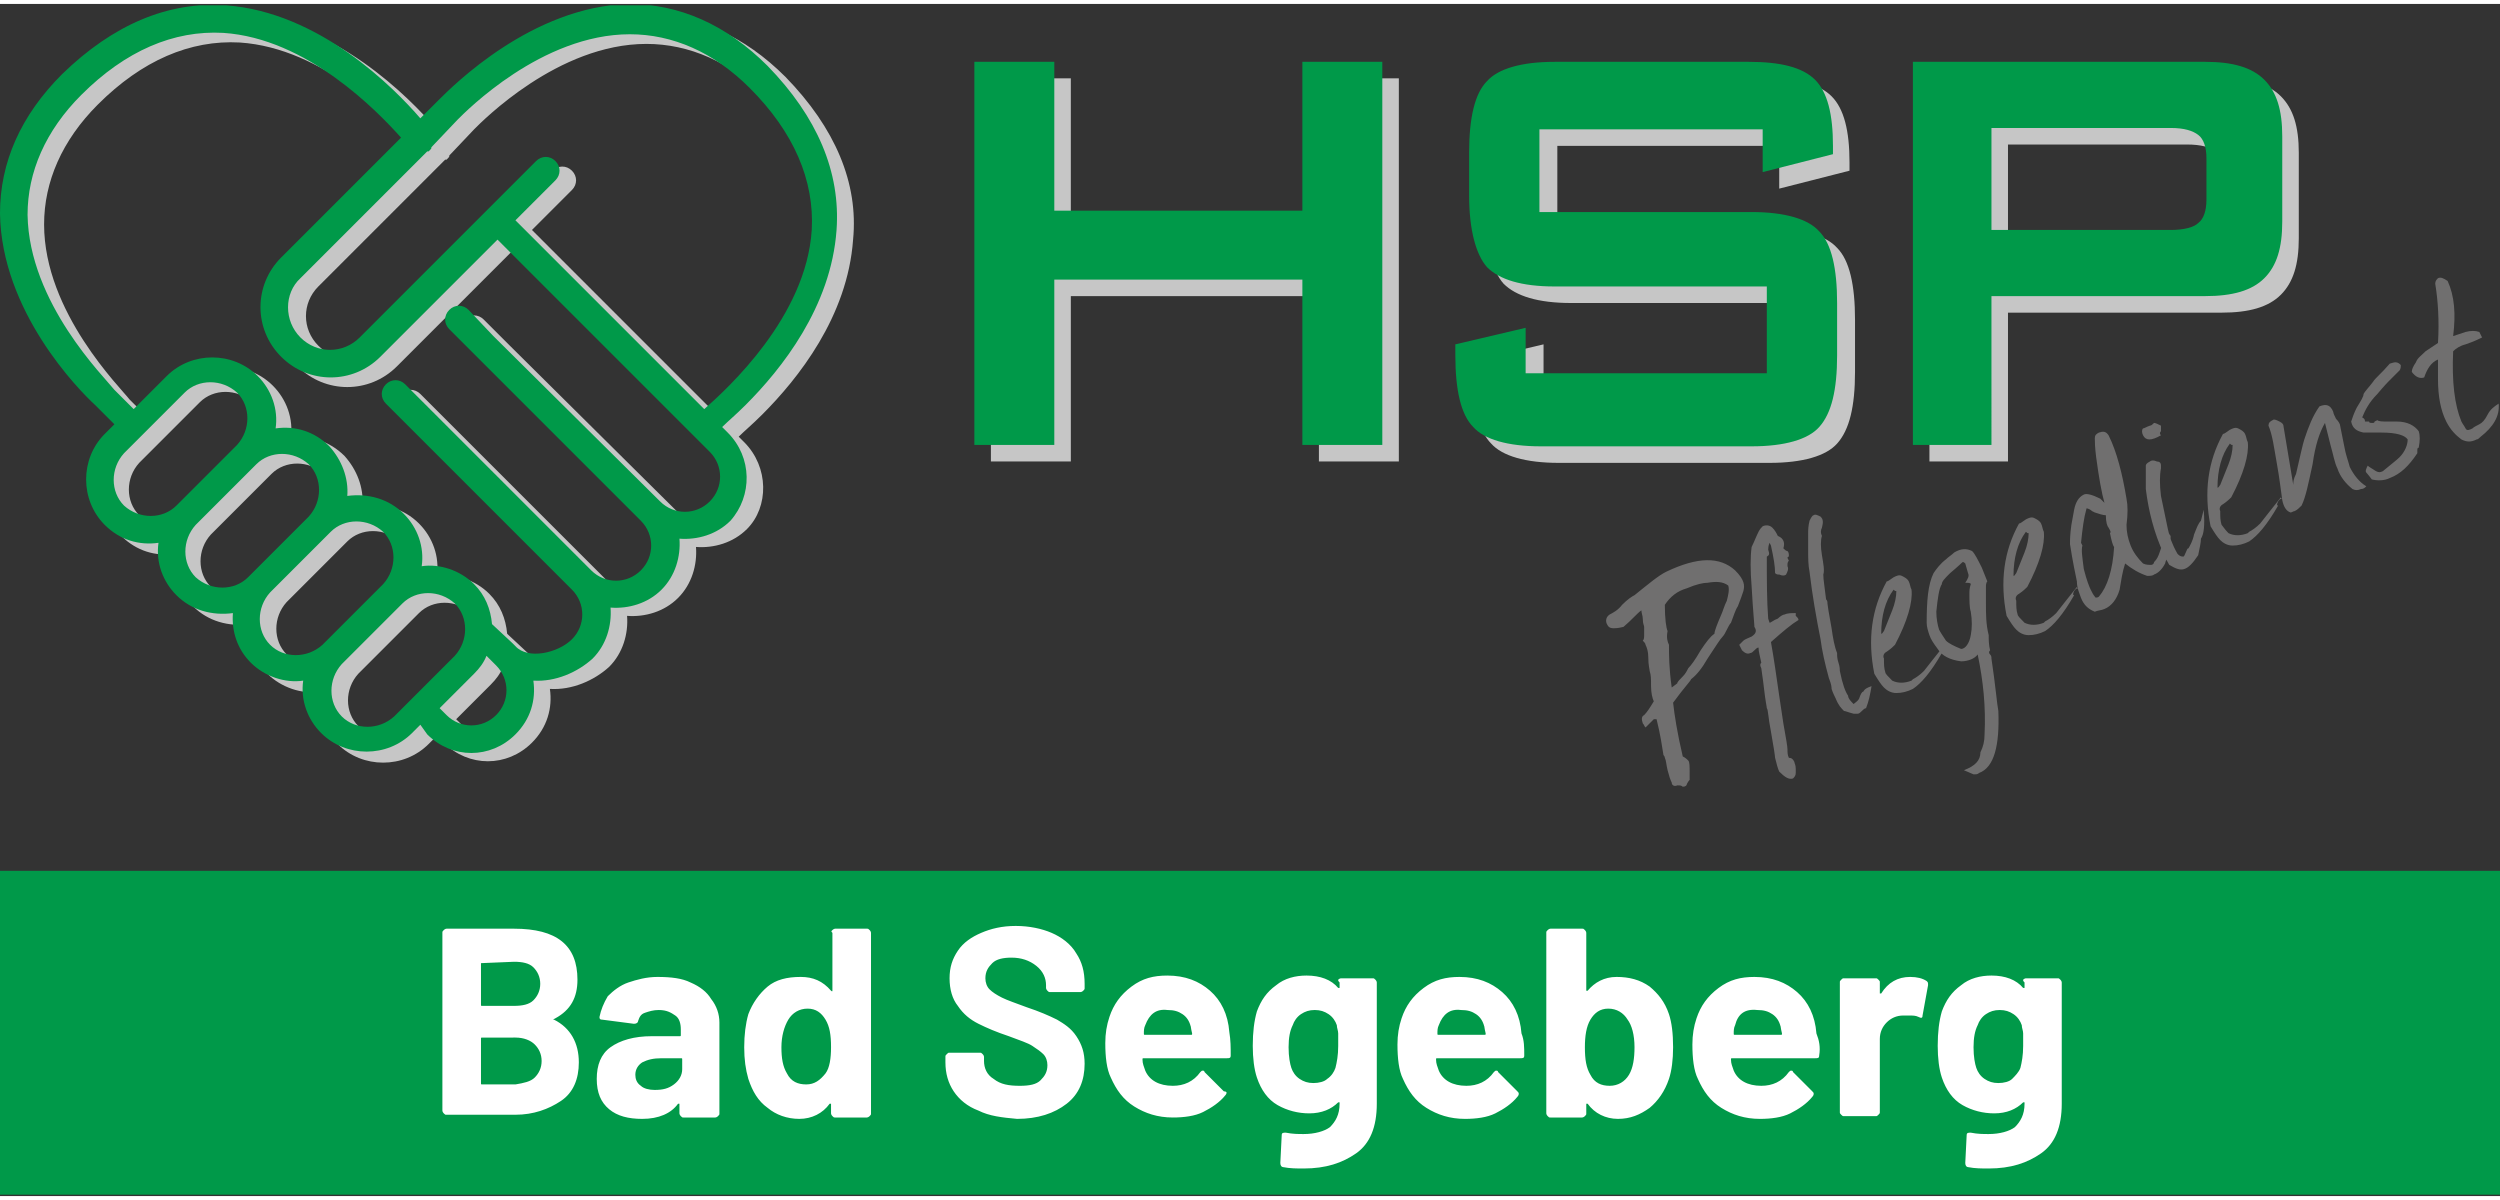
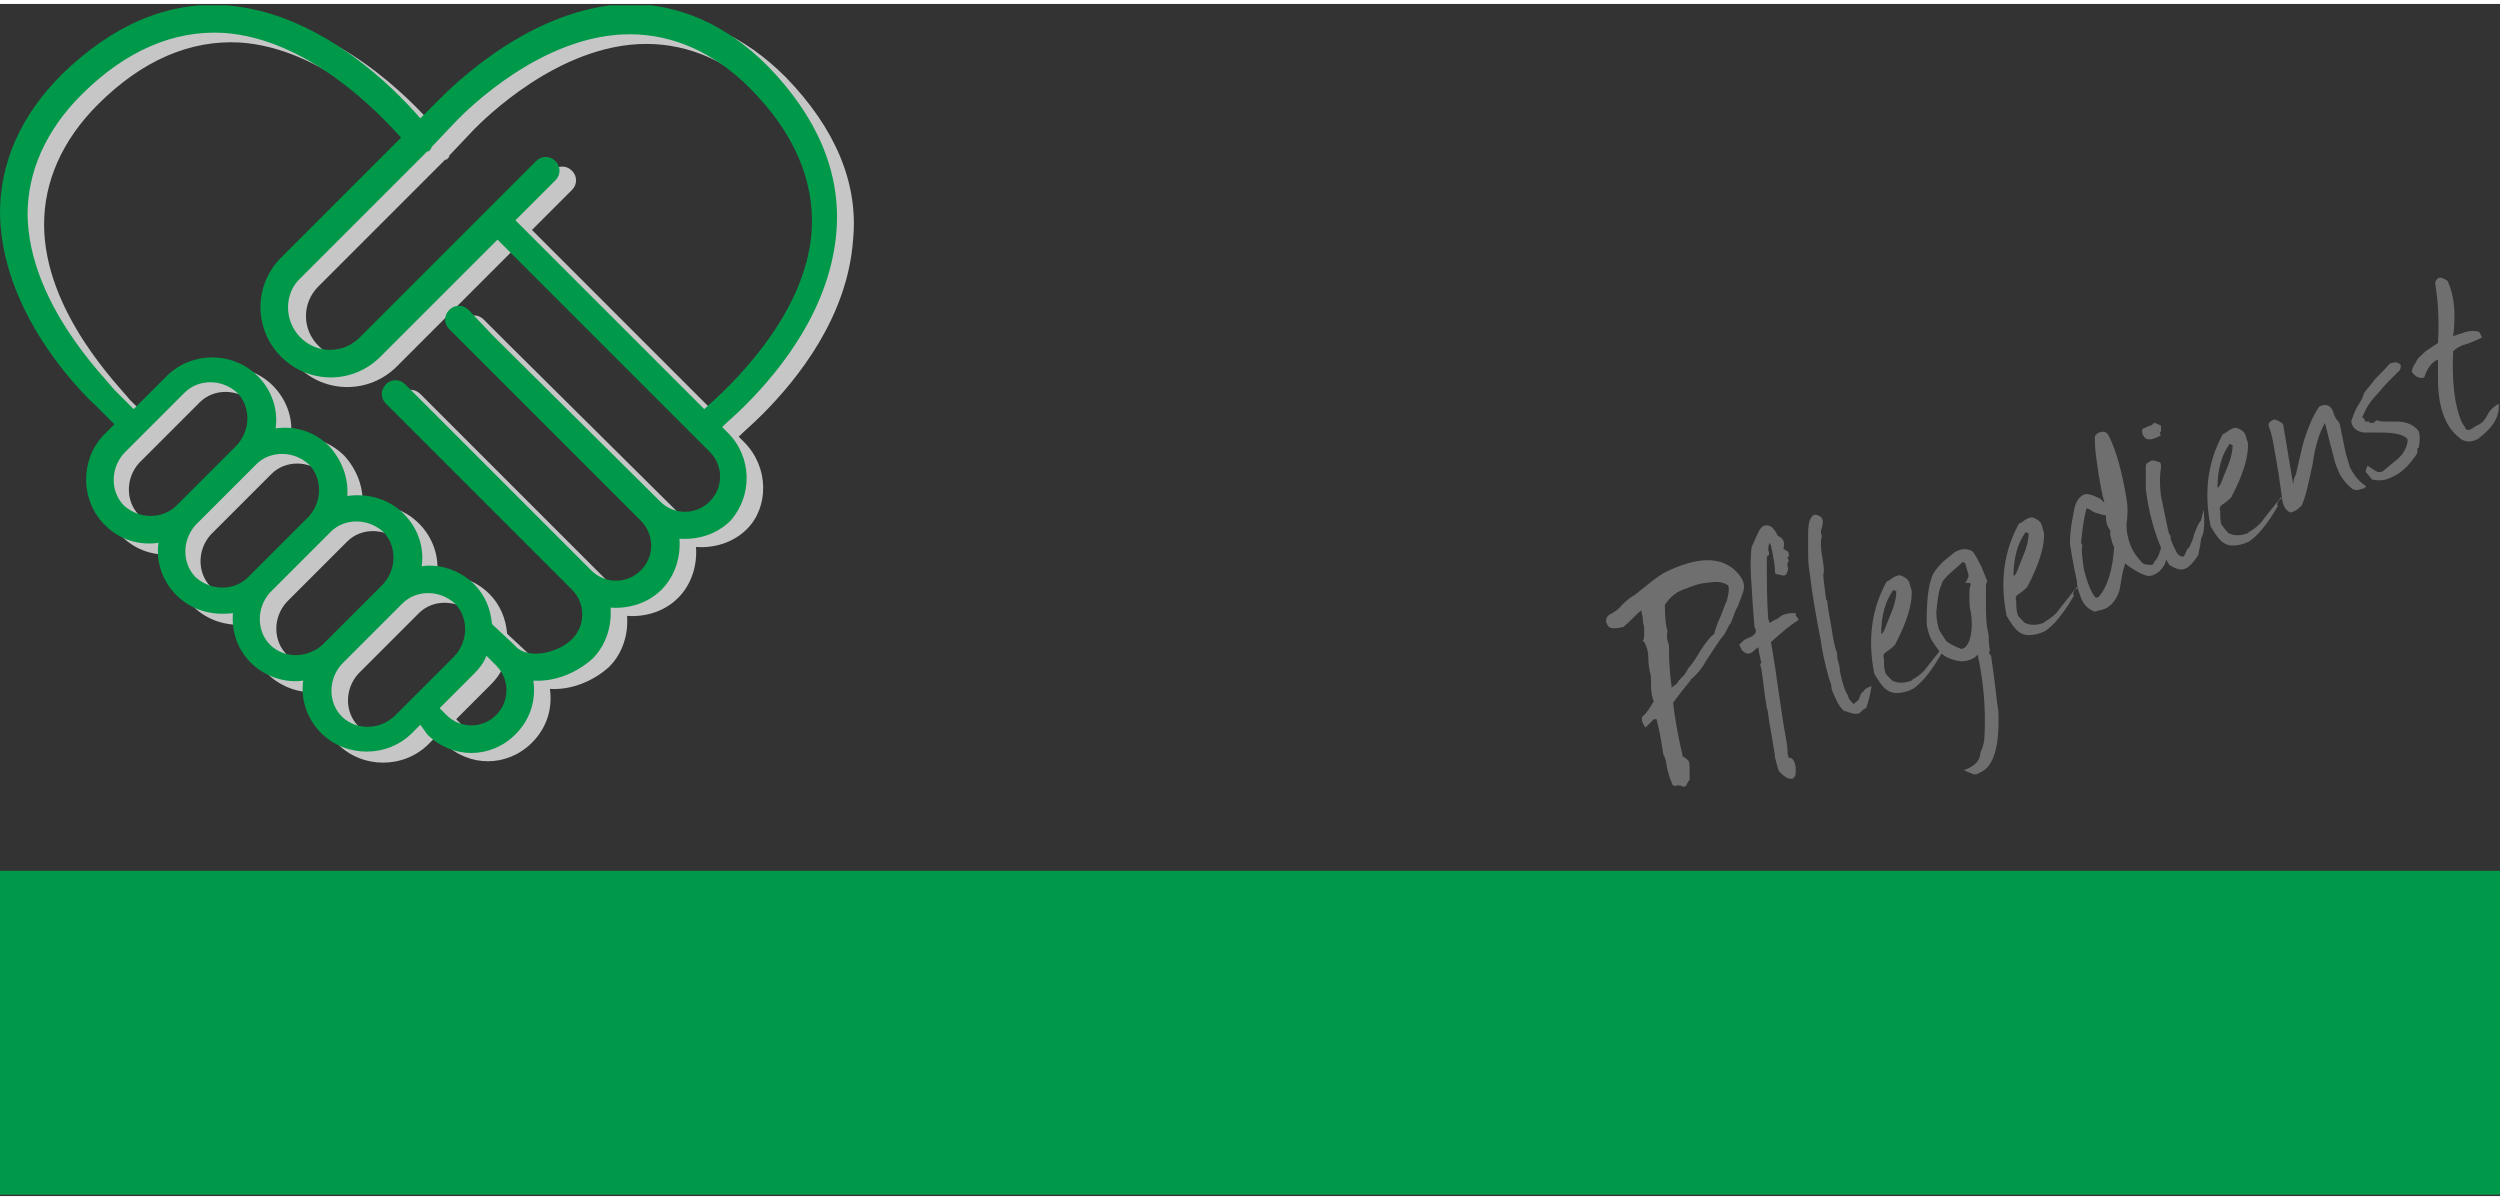
<svg xmlns="http://www.w3.org/2000/svg" xmlns:xlink="http://www.w3.org/1999/xlink" version="1.1" id="Ebene_1" x="0" y="0" viewBox="0 0 181.4 86.5" style="enable-background:new 0 0 181.4 86.5" xml:space="preserve" width="100" height="48">
  <rect x="0" y="0" width="181.4" height="86.5" fill="#333333" stroke="none" />
  <style>
        .st1{clip-path:url(#SVGID_4_);fill:#009949}.st5{fill:#fff}
    </style>
  <defs>
-     <path id="SVGID_1_" d="M0 .1h181.4v58.8H0z" />
-   </defs>
+     </defs>
  <clipPath id="SVGID_2_">
    <use xlink:href="#SVGID_1_" style="overflow:visible" />
  </clipPath>
  <path d="M71.9 33.2V5.4h5.8v10.8h18V5.4h5.8v27.8h-5.8v-12h-18v12h-5.8zm57.3-22.9H113v6h15.4c2.4 0 4.1.5 4.9 1.4.9.9 1.3 2.7 1.3 5.2v3.8c0 2.5-.4 4.2-1.3 5.2-.8.9-2.5 1.4-4.9 1.4h-15.3c-2.4 0-4.1-.5-4.9-1.4-.9-.9-1.3-2.7-1.3-5.2v-.8l5.1-1.2V28h17.5v-6.3H114c-2.4 0-4-.5-4.9-1.4-.8-.9-1.3-2.7-1.3-5.2V12c0-2.5.4-4.3 1.3-5.2.8-.9 2.5-1.4 4.9-1.4h14.1c2.3 0 3.9.4 4.8 1.3.9.9 1.3 2.5 1.3 4.8v.6l-5.1 1.3v-3.1zm29.5-.1h-13v7.4h13c1 0 1.7-.2 2.1-.5.4-.3.6-.9.6-1.7v-3c0-.8-.2-1.4-.6-1.7-.4-.3-1.1-.5-2.1-.5m-18.7 23V5.4h21.2c2 0 3.4.4 4.3 1.3.9.9 1.3 2.2 1.3 4.1V17c0 1.9-.4 3.2-1.3 4.1-.9.9-2.3 1.3-4.3 1.3h-15.5v10.8H140z" style="clip-path:url(#SVGID_2_);fill:#c6c6c6" />
  <defs>
    <path id="SVGID_3_" d="M0 .1h181.4V57H0z" />
  </defs>
  <clipPath id="SVGID_4_">
    <use xlink:href="#SVGID_3_" style="overflow:visible" />
  </clipPath>
-   <path class="st1" d="M70.7 32V4.2h5.8V15h18V4.2h5.8V32h-5.8V20h-18v12h-5.8zm57.2-22.9h-16.2v6h15.4c2.4 0 4.1.5 4.9 1.4.9.9 1.3 2.7 1.3 5.2v3.8c0 2.5-.4 4.2-1.3 5.2-.8.9-2.5 1.4-4.9 1.4h-15.3c-2.4 0-4.1-.5-4.9-1.4-.9-.9-1.3-2.7-1.3-5.2v-.8l5.1-1.2v3.3h17.5v-6.3h-15.4c-2.4 0-4-.5-4.9-1.4-.8-.9-1.3-2.7-1.3-5.2v-3.1c0-2.5.4-4.3 1.3-5.2.8-.9 2.5-1.4 4.9-1.4h14.1c2.3 0 3.9.4 4.8 1.3.9.9 1.3 2.5 1.3 4.8v.6l-5.1 1.3V9.1zm29.6-.1h-13v7.4h13c1 0 1.7-.2 2-.5.4-.3.6-.9.6-1.7v-3c0-.8-.2-1.4-.6-1.7-.4-.3-1-.5-2-.5m-18.7 23V4.2H160c2 0 3.4.4 4.3 1.3.9.9 1.3 2.2 1.3 4.1v6.2c0 1.9-.4 3.2-1.3 4.1-.9.9-2.3 1.3-4.3 1.3h-15.5V32h-5.7z" />
  <path d="M126.5 42.6c-.1.3-.2.6-.4 1.1-.2.3-.3.7-.5 1.2-.1.1-.2.3-.3.5-.1.2-.2.4-.3.5-.2.2-.5.7-1.1 1.6-.4.7-.8 1.2-1.2 1.5 0 .1-.5.6-1.3 1.7.1.9.3 2.2.7 3.9.2.1.3.2.4.3.1.1.1.4.1.9v.5s-.1.1-.2.3c0 .1-.1.2-.3.2-.1-.1-.2-.1-.4-.1-.2.1-.4 0-.4-.2-.1-.2-.2-.5-.3-.9-.1-.4-.1-.7-.2-.9 0-.1-.1-.2-.1-.2-.1-.6-.2-1.4-.5-2.6h-.2l-.6.6c-.1-.1-.1-.2-.2-.3-.1-.3-.1-.5.1-.6.2-.2.4-.5.7-1-.1-.2-.2-.6-.2-1.1 0-.5 0-.8-.1-1.1 0-.1-.1-.4-.1-1 0-.4-.1-.7-.2-.9 0-.1-.1-.2-.2-.3.1-.1.1-.2.1-.5v-.5c0-.1-.1-.2-.1-.6 0-.2-.1-.4-.1-.6-.3.2-.7.7-1.3 1.2-.4.1-.6.1-.7.1-.3 0-.4-.1-.5-.3-.1-.2-.1-.5.2-.7.2-.1.6-.3.9-.7.4-.4.7-.6.9-.7 1-.8 1.7-1.4 2.3-1.7 2.3-1.1 3.9-1.1 5-.1.7.7.7 1.1.6 1.5m-4.1-.2c-.7.2-1.2.6-1.6 1.2 0 1 .1 1.7.2 1.9-.1.5 0 .8.1 1 0 .7 0 1.7.2 3.1l.4-.3c0-.1.2-.3.4-.5s.3-.4.4-.6c.2-.2.5-.6.9-1.3.4-.6.7-1 1-1.2 0-.2.2-.7.5-1.4.1-.2.2-.6.4-1 .1-.4.2-.8.1-1.1-.4-.3-.9-.3-1.5-.2-.3 0-.8.1-1.5.4m7-2.9c.1.1.2.2.3.2.1.1.1.2.1.4 0 0-.1 0-.1.1l.1.2c-.1.1-.1.2-.1.3v.1c.1.2 0 .4-.1.6-.1.1-.3.1-.5 0h-.1s-.1 0-.2-.1c0-.5-.1-1.1-.3-2l-.1-.2s-.1.2-.1.5c.1.3.1.4-.1.5 0 1.7 0 3.2.1 4.5l.1.3c.1 0 .3-.2.6-.3.2-.2.4-.3.5-.3.2-.1.5-.1.8-.1v.2l.1.1s.1.1.1.2c-.5.3-1.1.8-2 1.6.2 1.1.4 2.5.6 3.9.1.7.2 1.3.3 2 .2 1.1.3 1.7.3 1.9 0 .2 0 .4.1.6.2 0 .3.1.4.3 0 .1.1.2.1.5v.3c0 .2-.1.3-.2.4-.3.1-.6-.1-1-.5-.1-.2-.2-.6-.3-1 0-.1-.1-.8-.3-1.9-.2-1-.2-1.6-.3-1.7 0-.1-.1-.5-.2-1.4-.1-.9-.2-1.4-.2-1.5-.1-.2-.1-.3 0-.4-.1-.5-.2-.8-.2-1.1-.1 0-.2.1-.3.2-.1.1-.2.2-.3.2-.2.1-.4 0-.6-.2l-.2-.4.3-.3c.1-.1.4-.2.6-.3.3-.2.4-.4.2-.7 0-.2-.1-1.1-.2-2.9-.1-1.2-.1-2.2 0-2.9.2-.4.3-.7.5-1.1.1-.2.2-.3.3-.4.2-.1.5-.1.7.1.2.2.3.4.4.6.5.2.5.6.4.9m2.8-1.5c-.1.2-.1.4 0 .6-.1.3-.1.8 0 1.4.1.6.2 1.1.1 1.4 0 .4.1.9.2 1.8.1.1.1.2.1.3 0 .1.1.7.3 1.8.1.7.2 1.3.4 1.8 0 .2 0 .4.1.7.1.3.1.5.1.6.2 1 .4 1.5.6 1.8 0 .2.2.4.4.6.1-.1.3-.2.4-.4.1-.3.2-.5.3-.5.1-.2.3-.3.6-.4-.1.6-.2 1.1-.4 1.6-.1 0-.2.1-.3.2-.1.1-.2.2-.3.2h-.3c-.4-.1-.6-.2-.7-.2-.2-.2-.4-.4-.6-.9-.1-.2-.2-.4-.3-.7 0-.1 0-.3-.2-.8-.3-1.1-.5-2-.6-2.8-.3-1.5-.6-3.2-.8-4.9-.1-.5-.1-1-.1-1.6v-1.2c0-.2 0-.5.1-.9.1-.2.2-.4.3-.4.1-.1.3 0 .5.1.2.2.2.4.1.8m8.7 8.8c-.1.2-.1.2 0 .3-.8 1.4-1.5 2.2-2.1 2.6-.4.2-.8.3-1.2.3-.4 0-.7-.2-.9-.4-.2-.2-.4-.5-.7-1-.5-2.5-.2-4.7.9-6.7.1 0 .2-.1.5-.3.2-.1.4-.2.6-.1s.4.2.5.4c.1.2.1.4.2.6.1.9-.3 2.3-1.2 4-.1.1-.3.3-.6.5-.2.1-.3.3-.2.5 0 .4 0 .7.1 1 0 .1.2.3.5.6.4.2.9.2 1.4 0l.1-.1c.2-.1.5-.3.8-.6.3-.4.8-1 1.5-1.9 0 .1.1.1.1.1-.2 0-.2.1-.3.2m-3.3-4.2c-.1 0-.1 0-.2-.1-.6.8-.9 1.9-.9 3.2.1 0 .1-.1.2-.2l.6-1.5c.2-.5.3-1 .3-1.4m4.2-2.8c.5-.3.9-.3 1.3-.1.2.2.4.6.7 1.2l.4 1c-.1.1-.1.3-.1.4v1.2c0 .8 0 1.5.2 2.3 0 .3 0 .7.1 1.1-.1.1-.1.2 0 .3.1.1.1.2.1.3.3 2 .4 3.3.5 3.8.1 2.5-.3 4.1-1.4 4.5-.1.1-.2.1-.4.1l-.7-.3c.8-.3 1.2-.7 1.2-1.3.2-.4.3-.8.3-1.3.1-2-.1-3.9-.5-5.8-.2.3-.7.5-1.2.5-.8-.1-1.4-.4-1.7-.9-.3-.4-.5-.7-.6-1-.1-.3-.2-.6-.2-.9 0-1.6.1-2.8.5-3.6.2-.3.5-.7.9-1 .2-.2.4-.3.6-.5m.8.8c-.1-.1-.1-.1-.2-.1 0 0-.3.3-.9.8-.4.4-.6.6-.6.8-.2.3-.3 1-.4 2 0 .5.1 1 .2 1.3.1.2.3.5.5.8.2.2.6.4 1.1.6.3 0 .6-.4.7-1 .1-.5.1-1.1 0-1.7-.1-.3-.1-.8-.1-1.3 0-.2 0-.4.1-.7 0-.1-.2-.1-.4-.1.2-.3.3-.5.2-.7l-.2-.7zm7.9 2c-.1.2-.1.3 0 .3-.8 1.4-1.5 2.2-2.1 2.6-.4.2-.8.3-1.2.3-.4 0-.7-.2-.9-.4-.2-.2-.4-.5-.7-1-.5-2.5-.2-4.7.9-6.7.1 0 .2-.1.5-.3.2-.1.4-.2.6-.1.2.1.4.2.5.4.1.2.1.4.2.6.1.9-.3 2.3-1.2 4-.1.1-.3.3-.6.5-.2.1-.3.3-.2.5 0 .4 0 .7.1 1 0 .1.2.3.5.6.4.2.9.2 1.4 0l.1-.1c.2-.1.5-.3.8-.6.3-.4.8-1 1.5-1.9 0 .1.1.1.1.1-.2 0-.2.1-.3.2m-3.3-4.2c-.1 0-.1 0-.2-.1-.6.8-.9 1.9-.9 3.2.1 0 .1-.1.2-.2l.6-1.5c.2-.5.3-1 .3-1.4m7 2.2c-.2.6-.3 1.3-.4 1.9-.2.7-.6 1.2-1.1 1.4-.2.1-.5.1-.7.2-.5-.2-.8-.5-1-1-.1-.3-.3-.7-.3-1.2-.1-.5-.3-1.4-.5-2.7 0-.3 0-.7.1-1.4l.2-1.1c.1-.5.3-.9.7-1.1.2-.1.6 0 1.2.3l.3.3c-.2-.7-.4-1.8-.6-3.3 0-.1-.1-.6-.1-1.4 0-.2.1-.3.3-.4.3-.1.5-.1.7.2.6 1.2 1 2.8 1.3 4.6.1.5.1 1.1 0 1.9 0 .5.1 1 .3 1.5.2.5.5.9.9 1.3.2.1.4.1.6.1.1 0 .2-.1.2-.2.2-.2.3-.4.4-.7.1-.3.2-.5.2-.8.1-.2.2-.4.4-.7.1.1.1.2.2.3v.9c-.2.6-.4 1-.4 1.1-.2.4-.5.7-.8.8-.1.1-.3.1-.5.1-.6-.2-1.1-.5-1.6-.9M153 38c-.1-.1-.2-.4-.2-.9-.2 0-.5-.1-.8-.2l-.2-.1c-.1-.1-.3-.2-.4-.2-.2.7-.3 1.5-.4 2.5l.1.2c-.1.3 0 .9.1 1.7.2.8.4 1.3.5 1.5.1.2.2.4.3.5 0 .1.2.1.3 0 .6-.7 1-1.9 1.1-3.6-.1-.1-.2-.5-.3-1 .1-.1 0-.2-.1-.4m3.8-7c-.1.1-.1.2 0 .3-.7.4-1.1.4-1.3 0-.1-.2-.1-.4 0-.5.1 0 .2-.1.5-.2.1 0 .2-.1.3-.2.1 0 .3.1.5.2v.4m2.9 7.8c0 .3-.1.7-.2 1.2-.4.6-.7.9-1 1-.3.1-.6 0-1.1-.3-.1-.2-.3-.5-.4-.8-.7-1.5-1.1-3.1-1.3-4.7v-1.7c0-.1.1-.2.3-.3.1-.1.3-.1.5 0 .2 0 .3.1.3.3v.2c-.1.5-.1 1.2 0 2l.5 2.4c.1.5.3 1.1.7 1.8.1.1.2.2.4.2.1 0 .1-.1.2-.3.1-.2.1-.3.2-.3.1-.2.3-.5.4-1 .2-.5.3-.8.5-1l.2-.8c.1 1.2 0 1.8-.2 2.1m5.6-2.7c-.1.2-.1.3 0 .3-.8 1.4-1.5 2.2-2.1 2.6-.4.2-.8.3-1.2.3-.4 0-.7-.2-.9-.4-.2-.2-.4-.5-.7-1-.5-2.5-.2-4.7.9-6.7.1 0 .2-.1.5-.3.2-.1.4-.2.6-.1.2.1.4.2.5.4.1.2.1.4.2.6.1.9-.3 2.3-1.2 4-.1.1-.3.3-.6.5-.2.1-.3.3-.2.5 0 .4 0 .7.1 1 .1.1.2.3.5.6.4.2.9.2 1.4 0l.1-.1c.2-.1.5-.3.8-.6.3-.4.8-1 1.5-1.9 0 .1.1.1.1.1-.2 0-.2.1-.3.2M162 32c-.1 0-.1 0-.2-.1-.6.8-.9 1.9-.9 3.2.1 0 .1-.1.2-.2l.6-1.5c.2-.5.3-1 .3-1.4m7.8-1.4.3 1.5c.1.6.3 1.1.4 1.5.3.6.7 1.1 1.2 1.4-.1.1-.2.2-.4.2-.2.1-.4.1-.6 0-.5-.4-.9-.9-1.1-1.5-.2-.4-.3-1-.5-1.7l-.4-1.6c-.4.7-.7 1.6-.9 3-.3 1.4-.5 2.4-.8 3-.2.2-.3.3-.5.4-.1 0-.2.1-.3.1-.3-.1-.5-.4-.6-.9-.1-.7-.2-1.6-.4-2.7s-.3-2-.6-2.7c0-.2.1-.3.3-.4.1-.1.3 0 .5.1s.3.2.3.4l.7 4.2c0-.2 0-.4.2-.8.3-1.3.5-2.2.6-2.5.3-.9.6-1.7 1.1-2.4.5-.2.8-.1 1 .4 0 .1.1.3.2.5.2.2.3.4.3.5m1.8-.3c.1 0 .1 0 0 0 .1 0 .1 0 0 0h.3c0 .1.1.1.2.1h.1s.1 0 .1-.1l.2-.1c.1.1.4.1.7.1h.7c.8 0 1.3.3 1.6.7.1.3.1.7 0 1.2-.1 0-.1.1-.1.2v.2c-.6.9-1.2 1.5-2 1.8-.4.2-.9.2-1.3.1-.3-.4-.5-.6-.4-.5-.1-.1 0-.3.1-.5.1.1.3.2.6.4.2.1.3.1.5 0 .6-.5 1-.8 1.2-1 .4-.4.6-.9.6-1.3-.2-.3-.8-.5-1.9-.5h-1.3c-.5-.1-.8-.3-.9-.8.1-.3.2-.6.4-1 .3-.5.5-.8.5-1 .1-.2.4-.5.7-.9.1-.2.6-.6 1.2-1.3.3-.1.4-.1.4-.1.2 0 .3.1.4.2 0 .1 0 .3-.1.4l-.4.4-.4.4s-.3.3-.8.9c-.6.6-.9 1.2-1.1 1.7.2.1.2.2.2.3zm6.4-6.2.9-.3c.4-.1.7-.1 1 0l.2.4c-.2.1-.6.3-1.2.5-.4.1-.7.3-.9.5-.1 2.2.1 3.9.6 5.1.1.2.2.3.3.5s.3.1.5 0c.1-.1.3-.2.5-.3.2-.1.4-.3.6-.7s.5-.6.8-.8c.1.9-.4 1.7-1.3 2.4-.1.1-.2.2-.3.2-.4.2-.7.2-1.1 0-.4-.3-.8-.7-1.1-1.3-.4-.8-.6-1.8-.6-3.1v-1.4c-.5.2-.8.7-1 1.3-.3.1-.6 0-.9-.4 0-.2.1-.4.3-.7.1-.3.4-.5.7-.8l.9-.6c.1-1.6 0-3.1-.2-4.3 0-.2.1-.3.2-.4.2-.1.4 0 .7.2.5 1.1.6 2.4.4 4" style="clip-path:url(#SVGID_4_);fill:#706f6f" />
  <path d="m54 31.8-.4-.4c.4-.4 1-.9 1.7-1.6 2.6-2.6 6.2-7.1 6.6-12.7C62.3 13 60.6 9 57 5.3 54 2.3 50.6.8 46.9.8 39.8.9 34.1 6.6 33 7.7L31.6 9C29.7 6.8 24.3 1.3 17.5.8c-4.2-.3-8.2 1.4-11.9 5-3 3-4.5 6.4-4.5 10.1.2 7.2 5.8 12.9 6.9 14l1.4 1.4-.6.7c-1.8 1.8-1.8 4.8 0 6.6 1.1 1.1 2.5 1.5 3.9 1.3-.2 1.4.3 2.8 1.3 3.8 1.1 1.1 2.6 1.5 4.1 1.3-.1 1.3.3 2.6 1.3 3.6s2.5 1.5 3.8 1.3c-.2 1.4.3 2.8 1.3 3.8 1.8 1.8 4.8 1.8 6.6 0l.6-.6.5.5c1.8 1.8 4.6 1.8 6.4 0 1.1-1.1 1.5-2.5 1.3-3.9 1.6.1 3.2-.6 4.3-1.6 1-1 1.4-2.4 1.3-3.7 1.3.1 2.7-.3 3.7-1.3s1.4-2.4 1.3-3.7c1.3.1 2.7-.3 3.7-1.3 1.6-1.6 1.6-4.5-.2-6.3M34.4 9.1c.6-.6 6.1-6.2 12.5-6.2 3.1 0 6.1 1.3 8.7 3.9 3.2 3.2 4.7 6.7 4.5 10.3-.4 6.3-6.1 11.5-7.8 13L38.6 16.4l2.9-2.9c.4-.4.4-1 0-1.4-.4-.4-1-.4-1.4 0l-3.5 3.5-9.2 9.2c-1.2 1.2-3.1 1.2-4.3 0-1.2-1.2-1.2-3.1 0-4.3l9.2-9.2h.1l.1-.1c.1-.1.1-.1.1-.2l1.8-1.9zm-20.5 28c-1 1-2.7 1-3.8 0-1-1-1-2.7 0-3.8l4.4-4.4c1-1 2.7-1 3.8 0 1 1 1 2.7 0 3.8l-4.4 4.4zm5.2 5.2c-1 1-2.7 1-3.8 0-1-1-1-2.7 0-3.8l4.4-4.4c1-1 2.7-1 3.8 0 1 1 1 2.7 0 3.8L19.4 42l-.3.3zm1.7 4.9c-1-1-1-2.7 0-3.8l4.2-4.2.2-.2c1-1 2.7-1 3.8 0 1 1 1 2.7 0 3.8l-4.4 4.4c-1.1 1.1-2.8 1.1-3.8 0m5.2 5.2c-1-1-1-2.7 0-3.8l4.4-4.4c1-1 2.7-1 3.8 0 1 1 1 2.7 0 3.8l-4.4 4.4c-1.1 1-2.8 1-3.8 0m9.6-3c.4-.4.7-.8.9-1.3l.7.7c1 1 1 2.6 0 3.6s-2.6 1-3.6 0l-.5-.5 2.5-2.5zM37 24.8l-1.9-1.9c-.4-.4-1-.4-1.4 0-.4.4-.4 1 0 1.4l1.9 1.9 12 12c1 1 1 2.6 0 3.6s-2.6 1-3.6 0l-12-12-1.5-1.5c-.4-.4-1-.4-1.4 0s-.4 1 0 1.4l1.5 1.5 12 12c1 1 1 2.6 0 3.6s-3.2 1.5-4.1.5l-.2-.2-1.5-1.4c-.1-1.1-.5-2.1-1.3-2.9-1-1-2.5-1.5-3.8-1.3.2-1.4-.3-2.8-1.3-3.8-1.1-1.1-2.6-1.5-4.1-1.3.1-1.3-.4-2.6-1.3-3.6-1.1-1.1-2.5-1.5-3.9-1.3.2-1.4-.3-2.8-1.3-3.8-1.8-1.8-4.8-1.8-6.6 0l-2.4 2.4-1.4-1.4c-.6-.8-6.2-6.3-6.2-12.7 0-3.1 1.3-6.1 3.9-8.7 3.2-3.2 6.7-4.7 10.3-4.5 6.1.4 11.2 5.7 12.9 7.6l-8.7 8.7c-2 2-2 5.2 0 7.2s5.2 2 7.2 0l8.5-8.5 15.4 15.4c1 1 1 2.6 0 3.6s-2.6 1-3.6 0L37 24.8z" style="clip-path:url(#SVGID_4_);fill:#c6c6c6" />
  <path class="st1" d="m52.8 31.1-.4-.4c.4-.4 1-.9 1.7-1.6 2.6-2.6 6.2-7.1 6.6-12.7.3-4.2-1.4-8.2-5-11.9-3-3-6.4-4.5-10.1-4.5-7 .2-12.7 5.9-13.8 7l-1.3 1.3C28.6 6.1 23.2.6 16.4.1c-4.2-.3-8.2 1.4-11.9 5-3 3-4.5 6.4-4.5 10.1.1 7.1 5.7 12.8 6.9 13.9l1.4 1.4-.7.7c-1.8 1.8-1.8 4.8 0 6.6 1.1 1.1 2.5 1.5 3.9 1.3-.2 1.4.3 2.8 1.3 3.8 1.1 1.1 2.6 1.5 4.1 1.3-.1 1.3.3 2.6 1.3 3.6s2.5 1.5 3.8 1.3c-.2 1.4.3 2.8 1.3 3.8 1.8 1.8 4.8 1.8 6.6 0l.6-.6.5.7c1.8 1.8 4.6 1.8 6.4 0 1.1-1.1 1.5-2.5 1.3-3.9 1.6.1 3.2-.6 4.3-1.6 1-1 1.4-2.4 1.3-3.7 1.3.1 2.7-.3 3.7-1.3s1.4-2.4 1.3-3.7c1.3.1 2.7-.3 3.7-1.3 1.6-1.8 1.6-4.6-.2-6.4M33.2 8.4c.6-.6 6.1-6.2 12.5-6.2 3.1 0 6.1 1.3 8.7 3.9 3.2 3.2 4.7 6.7 4.5 10.3-.4 6.3-6.1 11.5-7.8 13L37.4 15.7l2.9-2.9c.4-.4.4-1 0-1.4s-1-.4-1.4 0L35.3 15l-9.2 9.2c-1.2 1.2-3.1 1.2-4.3 0-1.2-1.2-1.2-3.2 0-4.3l9.2-9.2h.1l.1-.1c.1-.1.1-.1.1-.2l1.9-2zm-20.4 28c-1 1-2.7 1-3.8 0-1-1-1-2.7 0-3.8l4.4-4.4c1-1 2.7-1 3.8 0 1 1 1 2.7 0 3.8l-4.4 4.4zm5.2 5.2c-1 1-2.7 1-3.8 0-1-1-1-2.7 0-3.8l4.4-4.4c1-1 2.7-1 3.8 0 1 1 1 2.7 0 3.8l-4.2 4.2-.2.2zm1.6 4.9c-1-1-1-2.7 0-3.8l4.2-4.2.2-.2c1-1 2.7-1 3.8 0 1 1 1 2.7 0 3.8l-4.4 4.4c-1.1 1-2.8 1-3.8 0m5.2 5.2c-1-1-1-2.7 0-3.8l4.4-4.4c1-1 2.7-1 3.8 0 1 1 1 2.7 0 3.8l-4.4 4.4c-1.1 1-2.8 1-3.8 0m9.6-3.1c.4-.4.7-.8.9-1.3l.7.7c1 1 1 2.6 0 3.6s-2.6 1-3.6 0l-.5-.5 2.5-2.5zm1.4-24.5L34 22.2c-.4-.4-1-.4-1.4 0-.4.4-.4 1 0 1.4l1.9 1.9 12 12c1 1 1 2.6 0 3.6s-2.6 1-3.6 0l-12-12-1.5-1.5c-.4-.4-1-.4-1.4 0-.4.4-.4 1 0 1.4l1.5 1.5 12 12c1 1 1 2.6 0 3.6s-3.2 1.5-4.1.5l-.2-.2-1.5-1.4c-.1-1.1-.5-2.1-1.3-2.9-1-1-2.5-1.5-3.8-1.3.2-1.4-.3-2.8-1.3-3.8-1.1-1.1-2.6-1.5-4.1-1.3.1-1.3-.4-2.6-1.3-3.6-1.1-1.1-2.5-1.5-3.9-1.3.2-1.4-.3-2.8-1.3-3.8-1.8-1.8-4.8-1.8-6.6 0l-2.4 2.4L8.3 28c-.7-.9-6.2-6.3-6.3-12.7 0-3.1 1.3-6.1 3.9-8.7 3.2-3.2 6.7-4.7 10.3-4.5 6.1.4 11.2 5.7 12.9 7.6l-8.7 8.7c-2 2-2 5.2 0 7.2s5.2 2 7.2 0l8.5-8.5 15.4 15.4c1 1 1 2.6 0 3.6s-2.6 1-3.6 0l-12.1-12z" />
  <path style="fill:#009949" d="M0 62.9h181.4v23.5H0z" />
-   <path class="st5" d="M40.2 73.7c1.2.6 1.8 1.7 1.8 3.1 0 1.2-.4 2.2-1.3 2.8-.9.6-2 1-3.3 1h-5c-.1 0-.1 0-.2-.1 0 0-.1-.1-.1-.2V67.4c0-.1 0-.1.1-.2 0 0 .1-.1.2-.1h4.9c3.1 0 4.6 1.2 4.6 3.7 0 1.3-.5 2.2-1.6 2.8-.2.1-.2.1-.1.1zm-5.3-4.1v3c0 .1 0 .1.1.1h2.3c.6 0 1.1-.1 1.4-.4s.5-.7.5-1.2-.2-.9-.5-1.2c-.3-.3-.8-.4-1.4-.4l-2.4.1c0-.1 0-.1 0 0zm3.9 8.3c.3-.3.5-.7.5-1.2s-.2-.9-.5-1.2-.8-.5-1.4-.5H35c-.1 0-.1 0-.1.1v3.2c0 .1 0 .1.1.1h2.4c.6-.1 1.1-.2 1.4-.5zM50.1 71c.7.3 1.2.7 1.5 1.2.4.5.6 1.1.6 1.7v6.6c0 .1 0 .1-.1.2 0 0-.1.1-.2.1h-2.3c-.1 0-.1 0-.2-.1 0 0-.1-.1-.1-.2v-.7h-.1c-.5.7-1.4 1.1-2.6 1.1-1 0-1.8-.2-2.4-.7-.6-.5-.9-1.2-.9-2.2 0-1 .3-1.8 1-2.3.7-.5 1.7-.8 3-.8h2c.1 0 .1 0 .1-.1v-.4c0-.4-.1-.8-.4-1-.3-.2-.6-.4-1.2-.4-.4 0-.7.1-1 .2-.3.1-.4.3-.5.6 0 .1-.1.2-.3.2l-2.3-.3c-.2 0-.2-.1-.2-.2.1-.5.3-1 .6-1.5.4-.4.9-.8 1.5-1 .6-.2 1.3-.4 2.1-.4 1 0 1.8.1 2.4.4zm-1.2 7.4c.4-.3.6-.7.6-1.1v-.7c0-.1 0-.1-.1-.1H48c-.6 0-1 .1-1.4.3-.3.2-.5.5-.5.9 0 .3.1.6.4.8.2.2.6.3 1 .3.6 0 1-.1 1.4-.4zM60.4 67.2s.1-.1.2-.1h2.3c.1 0 .1 0 .2.1 0 0 .1.1.1.2v13.1c0 .1 0 .1-.1.2 0 0-.1.1-.2.1h-2.3c-.1 0-.1 0-.2-.1 0 0-.1-.1-.1-.2v-.7h-.1c-.5.7-1.3 1.1-2.2 1.1-.9 0-1.7-.3-2.3-.8-.7-.5-1.1-1.2-1.4-2.1-.2-.7-.3-1.4-.3-2.3 0-.9.1-1.7.3-2.4.3-.8.8-1.5 1.4-2 .6-.5 1.4-.7 2.4-.7.9 0 1.6.3 2.2 1 0 0 .1.1.1 0V67.4c-.1-.1-.1-.1 0-.2zm-.1 8.5c0-.9-.1-1.5-.4-2-.3-.5-.7-.8-1.3-.8-.6 0-1.1.3-1.4.8-.3.5-.5 1.2-.5 2s.1 1.4.4 1.9c.3.6.8.8 1.4.8.6 0 1-.3 1.4-.8.3-.4.4-1.1.4-1.9zM71 80.3c-.8-.3-1.4-.8-1.8-1.4-.4-.6-.6-1.3-.6-2.1v-.4c0-.1 0-.1.1-.2s.1-.1.2-.1h2.2c.1 0 .1 0 .2.1 0 0 .1.1.1.2v.3c0 .5.2 1 .7 1.3.5.4 1.1.5 1.9.5.7 0 1.2-.1 1.5-.4.3-.3.5-.6.5-1.1 0-.3-.1-.6-.3-.8s-.5-.4-.8-.6-.9-.4-1.7-.7c-.9-.3-1.6-.6-2.2-.9-.6-.3-1.1-.7-1.5-1.3-.4-.5-.6-1.2-.6-2s.2-1.4.6-2 1-1 1.7-1.3c.7-.3 1.5-.5 2.5-.5s1.9.2 2.6.5 1.4.8 1.8 1.5c.4.6.6 1.3.6 2.2v.3c0 .1 0 .1-.1.2 0 0-.1.1-.2.1h-2.2c-.1 0-.1 0-.2-.1 0 0-.1-.1-.1-.2v-.2c0-.5-.2-1-.7-1.4s-1.1-.6-1.8-.6c-.6 0-1.1.1-1.4.4s-.5.6-.5 1.1c0 .3.1.6.3.8.2.2.5.4.9.6s1 .4 1.8.7c.9.3 1.6.6 2.2.9.5.3 1 .6 1.4 1.2s.6 1.2.6 2c0 1.2-.4 2.2-1.3 2.9-.9.7-2.1 1.1-3.6 1.1-1.1-.1-2-.2-2.8-.6zM89.3 76.3c0 .2-.1.2-.3.2h-6c-.1 0-.1 0-.1.1 0 .3.1.5.2.8.3.7 1 1.1 2 1.1.8 0 1.5-.3 2-1 .1-.1.1-.1.2-.1 0 0 .1 0 .1.1l1.4 1.4c.2 0 .2.1.2.1s0 .1-.1.2c-.4.5-1 .9-1.6 1.2s-1.4.4-2.2.4c-1.1 0-2-.3-2.8-.8-.8-.5-1.3-1.2-1.7-2.1-.3-.6-.4-1.5-.4-2.5 0-.7.1-1.3.3-1.9.3-.9.8-1.6 1.6-2.2s1.6-.8 2.6-.8c1.3 0 2.3.4 3.1 1.1.8.7 1.3 1.7 1.4 3 .1.6.1 1.1.1 1.7zm-6.2-2.2c-.1.2-.1.4-.1.6 0 .1 0 .1.1.1h3.3c.1 0 .1 0 .1-.1-.1-.4-.1-.6-.1-.5-.1-.4-.3-.7-.6-.9-.3-.2-.6-.3-1.1-.3-.8-.1-1.3.3-1.6 1.1zM97.1 70.8s.1-.1.2-.1h2.3c.1 0 .1 0 .2.1 0 0 .1.1.1.2v8.8c0 1.7-.5 2.9-1.5 3.6s-2.2 1.1-3.8 1.1c-.5 0-1 0-1.5-.1-.1 0-.2-.1-.2-.3l.1-2c0-.2.1-.2.3-.2.5.1.9.1 1.3.1.8 0 1.5-.2 1.9-.5.4-.4.7-.9.7-1.7v-.1h-.1c-.5.5-1.2.8-2.1.8-.8 0-1.6-.2-2.3-.6-.7-.4-1.2-1.1-1.5-2-.2-.6-.3-1.4-.3-2.3 0-1 .1-1.8.3-2.5.3-.8.7-1.4 1.4-1.9.6-.5 1.4-.7 2.2-.7 1 0 1.8.3 2.3.9h.1V71c-.1-.1-.1-.1-.1-.2zm0 4.8v-.9c0-.2-.1-.4-.1-.6-.1-.3-.3-.6-.6-.8-.3-.2-.6-.3-1-.3s-.7.1-1 .3c-.3.2-.5.5-.6.8-.2.4-.3.9-.3 1.6 0 .7.1 1.2.2 1.5.1.3.3.6.6.8.3.2.6.3 1 .3s.8-.1 1-.3c.3-.2.5-.5.6-.8.1-.4.2-.9.2-1.6zM110.6 76.3c0 .2-.1.2-.3.2h-6c-.1 0-.1 0-.1.1 0 .3.1.5.2.8.3.7 1 1.1 2 1.1.8 0 1.5-.3 2-1 .1-.1.1-.1.2-.1 0 0 .1 0 .1.1l1.4 1.4c.1.1.1.1.1.2 0 0 0 .1-.1.2-.4.5-1 .9-1.6 1.2s-1.4.4-2.2.4c-1.1 0-2-.3-2.8-.8-.8-.5-1.3-1.2-1.7-2.1-.3-.6-.4-1.5-.4-2.5 0-.7.1-1.3.3-1.9.3-.9.8-1.6 1.6-2.2s1.6-.8 2.6-.8c1.3 0 2.3.4 3.1 1.1.8.7 1.3 1.7 1.4 3 .2.5.2 1 .2 1.6zm-6.2-2.2c-.1.2-.1.4-.1.6 0 .1 0 .1.1.1h3.3c.1 0 .1 0 .1-.1-.1-.4-.1-.6-.1-.5-.1-.4-.3-.7-.6-.9-.3-.2-.6-.3-1.1-.3-.8-.1-1.3.3-1.6 1.1zM121.4 75.7c0 .9-.1 1.7-.3 2.3-.3.9-.8 1.6-1.4 2.1-.7.5-1.4.8-2.3.8-.9 0-1.7-.4-2.2-1.1h-.1v.7c0 .1 0 .1-.1.2 0 0-.1.1-.2.1h-2.3c-.1 0-.1 0-.2-.1 0 0-.1-.1-.1-.2V67.4c0-.1 0-.1.1-.2 0 0 .1-.1.2-.1h2.3c.1 0 .1 0 .2.1 0 0 .1.1.1.2V71.6h.1c.5-.6 1.2-1 2.1-1 .9 0 1.7.2 2.4.7.6.5 1.1 1.1 1.4 2 .2.6.3 1.4.3 2.4zm-2.8 0c0-.9-.2-1.6-.5-2-.3-.5-.8-.8-1.4-.8-.6 0-1 .3-1.3.8-.3.5-.4 1.2-.4 2 0 .9.1 1.5.4 2 .3.6.8.8 1.4.8.6 0 1.1-.3 1.4-.8.3-.5.4-1.2.4-2zM132 76.3c0 .2-.1.2-.3.2h-6c-.1 0-.1 0-.1.1 0 .3.1.5.2.8.3.7 1 1.1 2 1.1.8 0 1.5-.3 2-1 .1-.1.1-.1.2-.1 0 0 .1 0 .1.1l1.4 1.4c.1.1.1.1.1.2 0 0 0 .1-.1.2-.4.5-1 .9-1.6 1.2s-1.4.4-2.2.4c-1.1 0-2-.3-2.8-.8-.8-.5-1.3-1.2-1.7-2.1-.3-.6-.4-1.5-.4-2.5 0-.7.1-1.3.3-1.9.3-.9.8-1.6 1.6-2.2s1.6-.8 2.6-.8c1.3 0 2.3.4 3.1 1.1.8.7 1.3 1.7 1.4 3 .2.5.3 1 .2 1.6zm-6.1-2.2c-.1.2-.1.4-.1.6 0 .1 0 .1.1.1h3.3c.1 0 .1 0 .1-.1-.1-.4-.1-.6-.1-.5-.1-.4-.3-.7-.6-.9-.3-.2-.6-.3-1.1-.3-.9-.1-1.4.3-1.6 1.1zM139.8 70.9c.1.1.1.1.1.3l-.4 2.2c0 .2-.1.2-.3.1-.2-.1-.4-.1-.7-.1h-.4c-.5 0-.9.2-1.2.5-.3.3-.5.7-.5 1.2v5.3c0 .1 0 .1-.1.2s-.1.1-.2.1h-2.3c-.1 0-.1 0-.2-.1s-.1-.1-.1-.2V71c0-.1 0-.1.1-.2s.1-.1.2-.1h2.3c.1 0 .1 0 .2.1s.1.1.1.2V71.8h.1c.5-.8 1.2-1.2 2.1-1.2.5 0 .9.1 1.2.3zM146.8 70.8s.1-.1.2-.1h2.3c.1 0 .1 0 .2.1 0 0 .1.1.1.2v8.8c0 1.7-.5 2.9-1.5 3.6s-2.2 1.1-3.8 1.1c-.5 0-1 0-1.5-.1-.1 0-.2-.1-.2-.3l.1-2c0-.2.1-.2.3-.2.5.1.9.1 1.3.1.8 0 1.5-.2 1.9-.5.4-.4.7-.9.7-1.7v-.1h-.1c-.5.5-1.2.8-2.1.8-.8 0-1.6-.2-2.3-.6-.7-.4-1.2-1.1-1.5-2-.2-.6-.3-1.4-.3-2.3 0-1 .1-1.8.3-2.5.3-.8.7-1.4 1.4-1.9.6-.5 1.4-.7 2.2-.7 1 0 1.8.3 2.3.9h.1V71c-.1-.1-.1-.1-.1-.2zm0 4.8v-.9c0-.2-.1-.4-.1-.6-.1-.3-.3-.6-.6-.8-.3-.2-.6-.3-1-.3s-.7.1-1 .3c-.3.2-.5.5-.6.8-.2.4-.3.9-.3 1.6 0 .7.1 1.2.2 1.5.1.3.3.6.6.8s.6.3 1 .3.8-.1 1-.3.5-.5.6-.8c.1-.4.2-.9.2-1.6z" />
</svg>